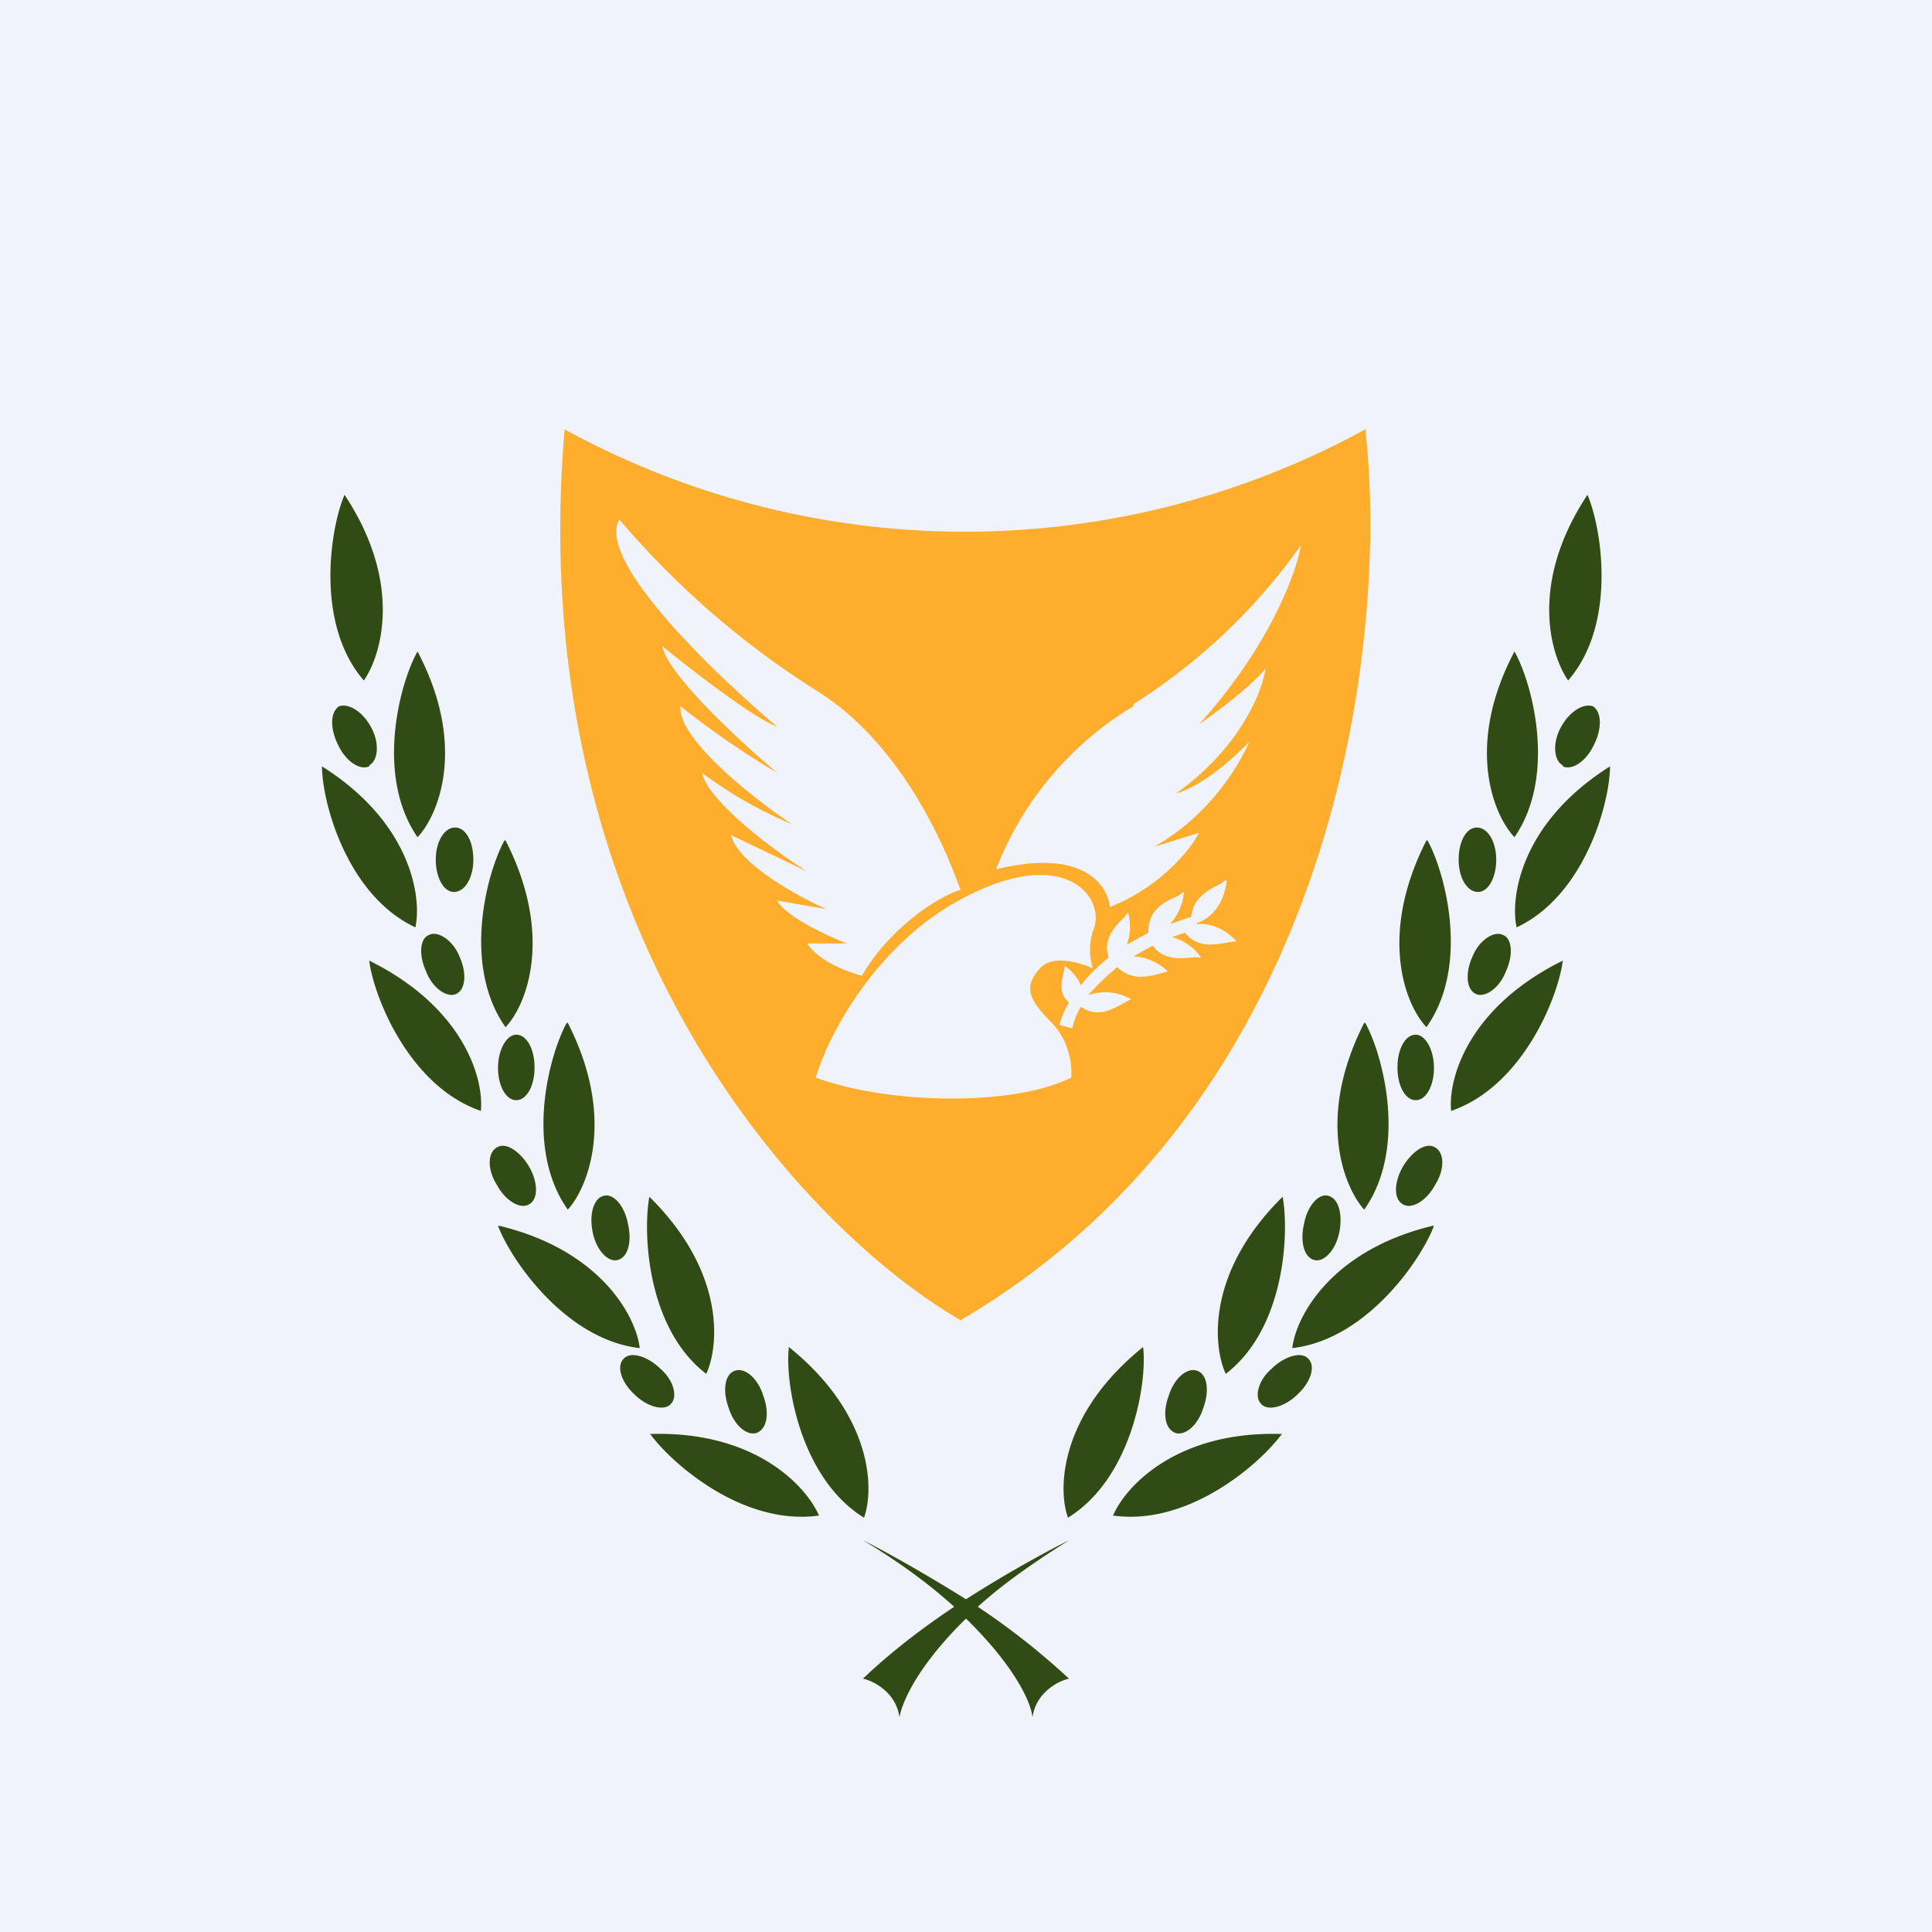
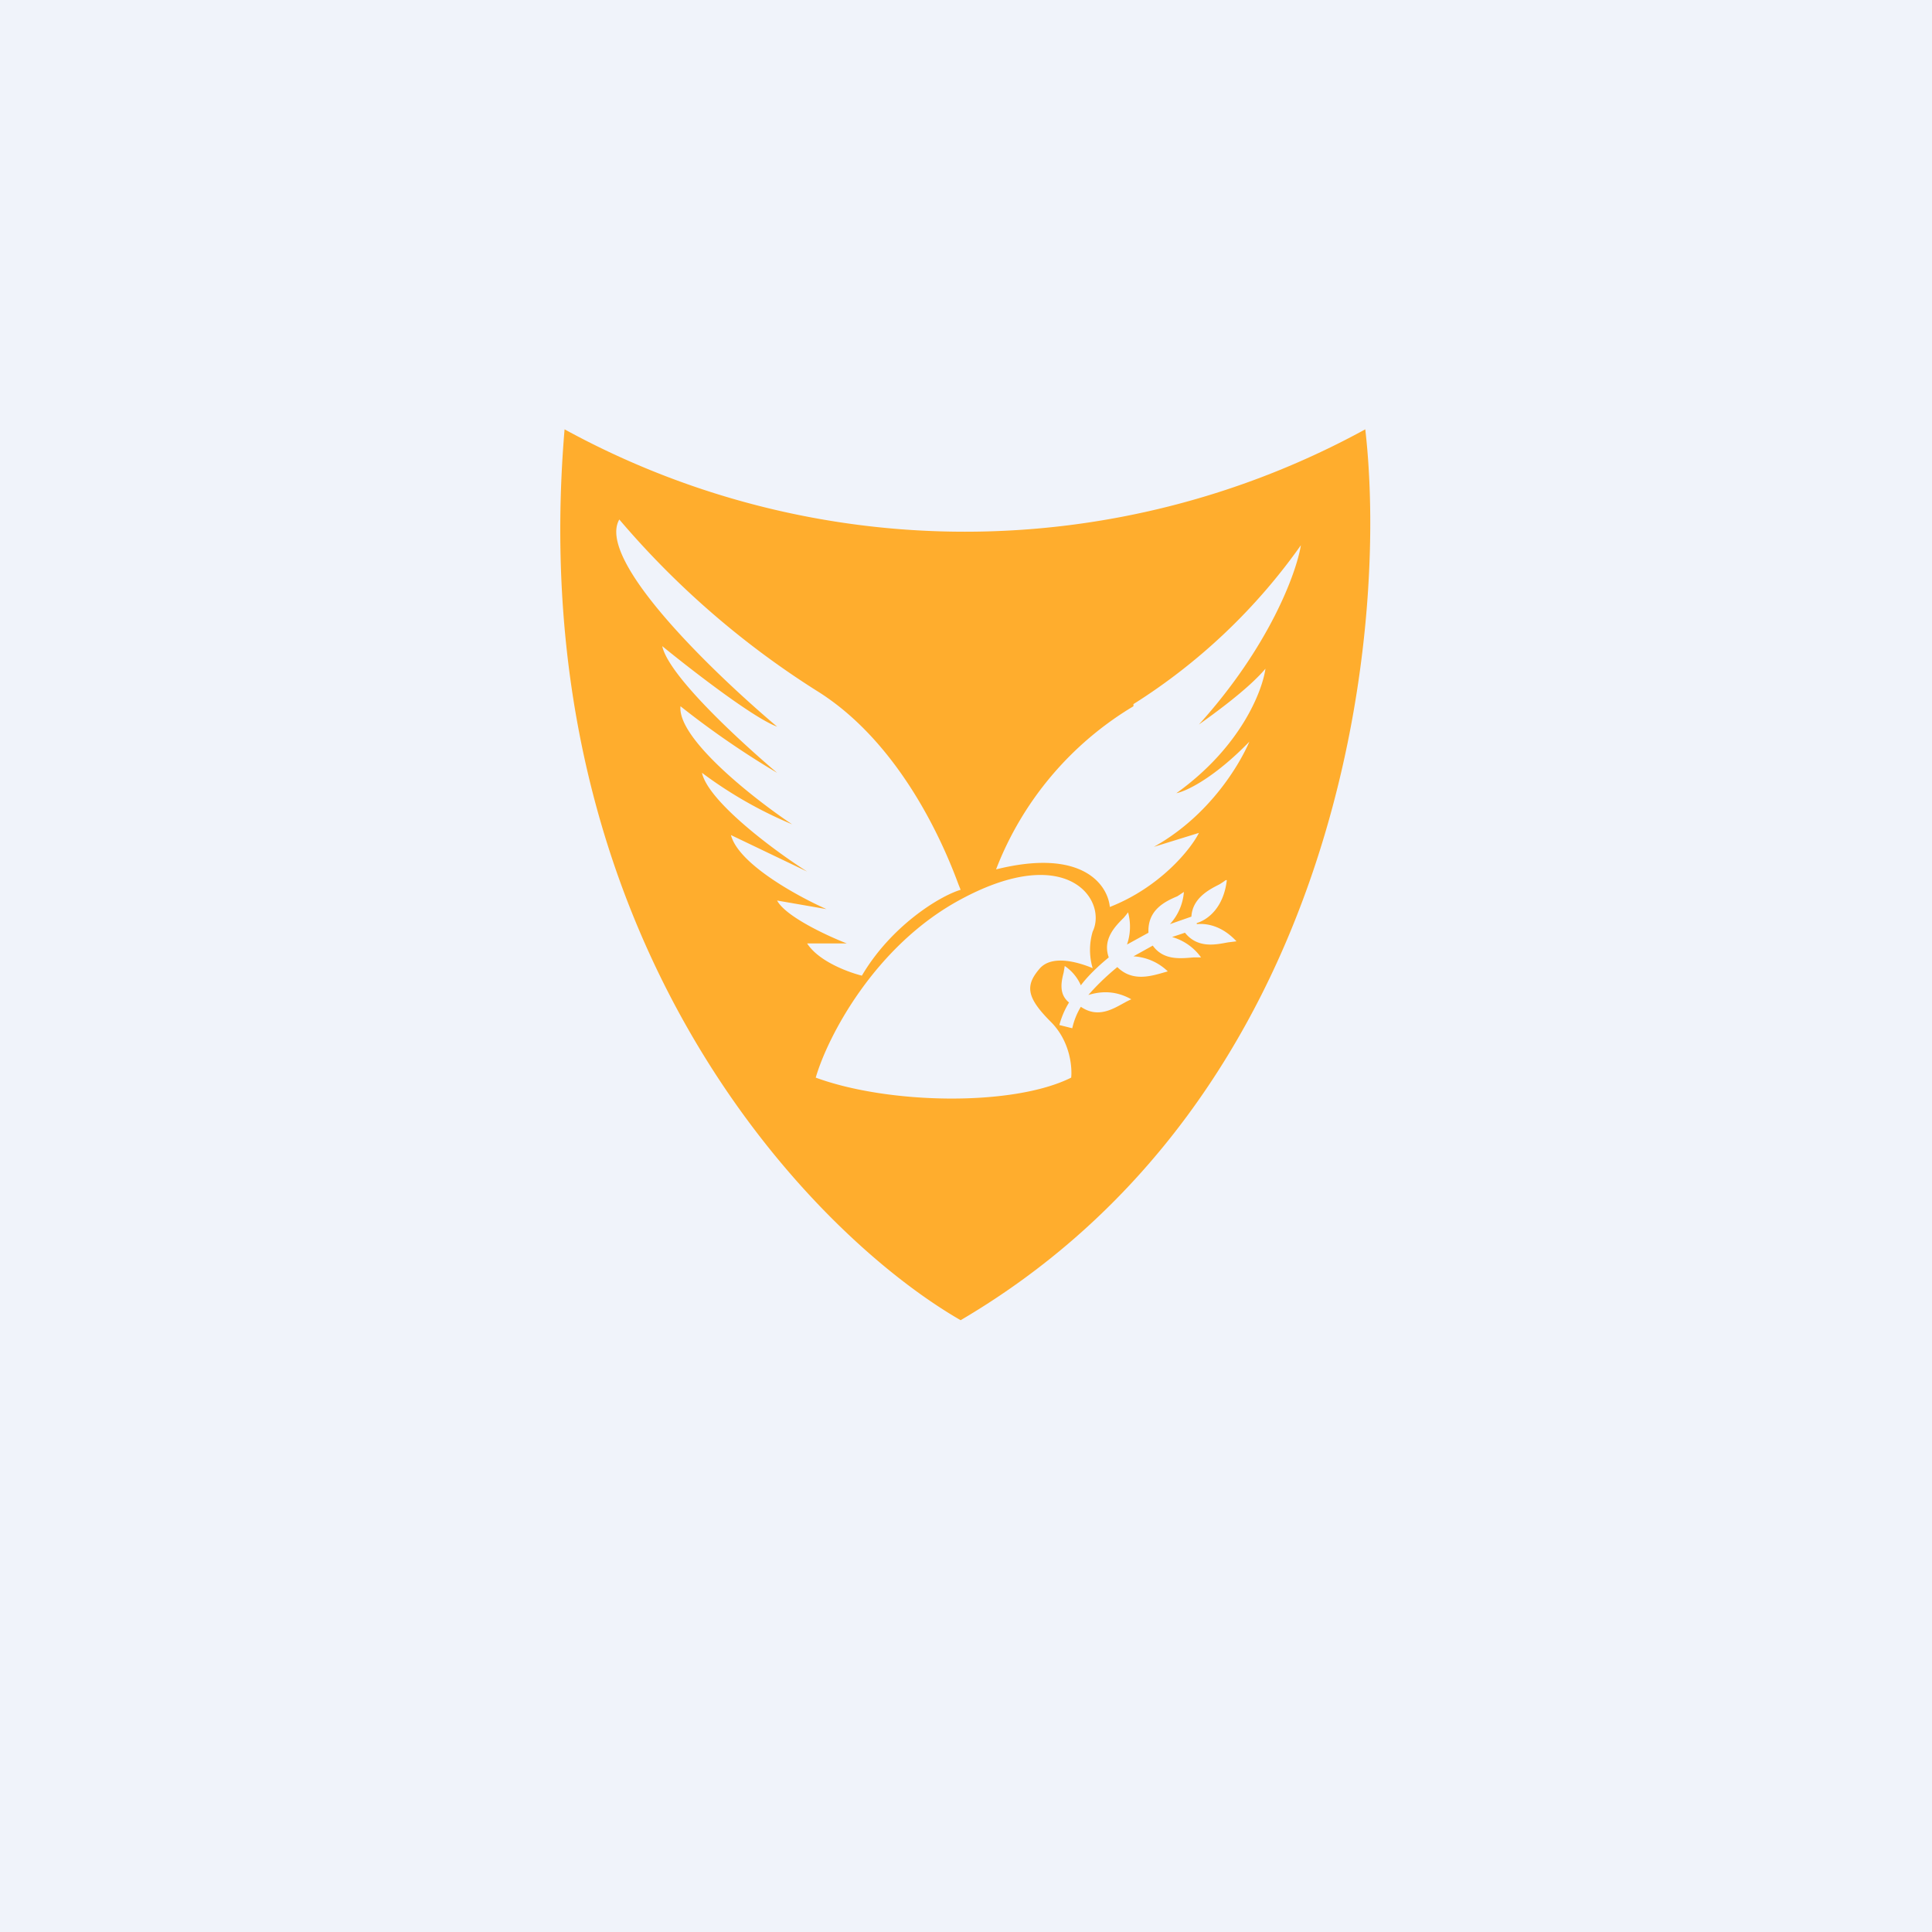
<svg xmlns="http://www.w3.org/2000/svg" width="18" height="18" viewBox="0 0 18 18">
  <path fill="#F0F3FA" d="M0 0h18v18H0z" />
-   <path d="M3.21 4.61c-.13.3-.28 1.2.18 1.73.16-.23.37-.9-.18-1.73Zm.68 1.46c-.16.28-.4 1.15 0 1.73.2-.21.46-.86 0-1.73Zm.81 1.76c-.16.29-.4 1.16.01 1.74.2-.21.45-.86 0-1.74Zm.58 1.7c-.16.29-.4 1.16.01 1.74.19-.21.45-.86 0-1.74ZM3 7.14c0 .33.23 1.2.87 1.5.06-.27-.03-.97-.87-1.5Zm.44 1.81c.04.33.37 1.17 1.04 1.4.03-.29-.15-.96-1.04-1.4Zm1.2 2.47c.11.3.62 1.06 1.32 1.14-.03-.28-.35-.91-1.31-1.14Zm1.41-.27c-.06.32-.03 1.22.53 1.65.12-.26.18-.95-.53-1.65Zm1.3 1.4c-.04.32.1 1.22.7 1.59.1-.28.07-.97-.7-1.59Zm-1.3.8c.2.28.87.87 1.58.77-.11-.26-.58-.79-1.57-.76Zm-1.07-3.4c0 .16-.07.3-.17.3s-.17-.14-.17-.3c0-.17.08-.31.17-.31.1 0 .17.14.17.3Zm.77 1.79c.1-.02.14-.17.1-.34-.03-.16-.13-.28-.22-.26-.1.02-.14.17-.11.33.03.17.14.29.23.27Zm-.82-.87c.08.14.09.3 0 .35-.08.05-.22-.03-.3-.18-.09-.14-.09-.3 0-.35.08-.05.21.03.3.18Zm2.12 2.48c.1-.04.12-.19.06-.35-.05-.16-.17-.26-.26-.23-.1.03-.12.19-.06.35.05.16.17.26.26.23Zm-.9-.6c.12.1.17.26.1.33-.06.07-.22.03-.34-.09-.12-.11-.17-.26-.1-.33.06-.07.21-.03.33.08Zm-1.9-3.49c.09-.04.1-.2.03-.35-.06-.15-.2-.24-.28-.2-.09.03-.1.19-.03.34.06.16.2.25.28.21Zm.16-1.25c0 .17-.08.3-.18.3-.1 0-.17-.14-.17-.3 0-.17.08-.3.18-.3.1 0 .17.13.17.3Zm-.97-.88c.08-.04.1-.2.02-.35-.08-.15-.21-.23-.3-.2-.08.05-.09.2-.01.36.07.15.2.24.29.2ZM9 14.9c-.4-.25-.76-.45-.96-.55.35.21.63.42.85.62-.3.2-.6.43-.85.67.1.02.31.13.34.36.03-.17.2-.51.62-.92.42.41.6.75.62.92.03-.23.24-.34.34-.36a6.76 6.76 0 0 0-.85-.67c.22-.2.5-.4.85-.62-.2.1-.57.3-.96.55Zm5.79-10.29c.13.3.28 1.2-.18 1.73-.16-.23-.37-.9.18-1.73Zm-.68 1.46c.16.28.4 1.15 0 1.73-.2-.21-.46-.86 0-1.73Zm-.81 1.76c.16.29.4 1.16-.01 1.74-.2-.21-.45-.86 0-1.74Zm-.58 1.7c.16.29.4 1.16-.01 1.74-.19-.21-.45-.86 0-1.74ZM15 7.14c0 .33-.23 1.2-.87 1.5-.06-.27.03-.97.87-1.5Zm-.44 1.81c-.04.33-.37 1.17-1.04 1.4-.03-.29.15-.96 1.04-1.4Zm-1.2 2.47c-.11.3-.62 1.06-1.32 1.14.03-.28.35-.91 1.31-1.14Zm-1.41-.27c.06.32.03 1.22-.53 1.65-.12-.26-.18-.95.53-1.65Zm-1.3 1.4c.04.32-.1 1.22-.7 1.59-.1-.28-.07-.97.7-1.59Zm1.3.8c-.2.28-.87.87-1.58.77.11-.26.58-.79 1.57-.76Zm1.07-3.4c0 .16.07.3.17.3s.17-.14.17-.3c0-.17-.08-.31-.17-.31-.1 0-.17.14-.17.3Zm-.77 1.79c-.1-.02-.14-.17-.1-.34.03-.16.13-.28.22-.26.1.02.14.17.11.33-.03.17-.14.29-.23.27Zm.82-.87c-.08.14-.09.3 0 .35.08.05.22-.03.3-.18.09-.14.09-.3 0-.35-.08-.05-.21.03-.3.18Zm-2.12 2.48c-.1-.04-.12-.19-.06-.35.05-.16.17-.26.26-.23.1.03.12.19.06.35-.05.16-.17.26-.26.23Zm.9-.6c-.12.1-.17.26-.1.33.06.07.22.03.34-.09.12-.11.17-.26.1-.33-.06-.07-.21-.03-.33.08Zm1.9-3.49c-.09-.04-.1-.2-.03-.35.06-.15.2-.24.28-.2.09.03.1.19.03.34-.06.16-.2.25-.28.21Zm-.16-1.25c0 .17.08.3.18.3.1 0 .17-.14.17-.3 0-.17-.08-.3-.18-.3-.1 0-.17.13-.17.3Zm.97-.88c-.08-.04-.1-.2-.02-.35.08-.15.21-.23.3-.2.08.05.09.2.01.36-.07.15-.2.24-.29.2Z" fill="#314B15" />
  <path fill-rule="evenodd" d="M12.72 4a7.77 7.77 0 0 1-7.46 0c-.4 4.74 2.3 7.5 3.69 8.3 3.54-2.08 3.99-6.4 3.77-8.3Zm-1.3 4.2a.81.81 0 0 1-.06.04c-.1.05-.25.13-.26.3l-.2.07a.5.5 0 0 0 .13-.3l-.06.04c-.12.05-.28.13-.27.34l-.2.11a.51.51 0 0 0 .01-.3.83.83 0 0 1-.04.05c-.08.08-.2.2-.14.37-.11.09-.2.18-.26.26A.42.42 0 0 0 9.92 9l-.01.06c-.02.08-.05.2.05.28a.78.78 0 0 0-.09.21l.12.03a.67.67 0 0 1 .08-.2c.16.11.3.02.41-.04a.84.84 0 0 1 .06-.03c-.16-.09-.3-.07-.4-.04.07-.08.16-.17.27-.26.13.13.29.09.4.06l.07-.02a.5.5 0 0 0-.32-.14l.18-.1c.1.14.26.12.38.11h.07a.5.5 0 0 0-.27-.19l.12-.04c.12.15.29.11.4.09l.08-.01c-.13-.14-.27-.17-.37-.16V8.6c.1-.03.25-.14.28-.4ZM7.6 6.43a8.07 8.07 0 0 1-1.83-1.59c-.22.38.89 1.44 1.47 1.93-.22-.08-.8-.53-1.07-.75.06.28.74.9 1.07 1.18a8.1 8.1 0 0 1-.9-.62c-.03.3.68.86 1.04 1.1a3.93 3.93 0 0 1-.84-.48c.06.27.68.73.98.92l-.71-.34c.07.27.62.57.89.69l-.46-.08c.08.15.47.33.65.4h-.37c.11.17.39.27.51.3.27-.46.72-.74.92-.8l-.02-.05c-.1-.27-.5-1.3-1.33-1.81Zm2.96.15A3.05 3.05 0 0 0 9.28 8.1c.8-.2 1.04.14 1.06.35.46-.18.75-.53.83-.69l-.42.13c.52-.29.8-.77.89-.98-.32.33-.58.46-.68.48.6-.43.8-.95.83-1.16-.16.19-.48.42-.62.52.66-.73.91-1.42.95-1.67a5.5 5.5 0 0 1-1.56 1.48ZM7.6 10.04c.11-.38.55-1.23 1.35-1.66 1-.54 1.37.01 1.23.3a.6.6 0 0 0 0 .34c-.12-.05-.37-.13-.49 0-.14.16-.13.27.1.5.18.18.2.42.19.52-.54.27-1.7.25-2.38 0Z" fill="#FFAD2D" />
</svg>